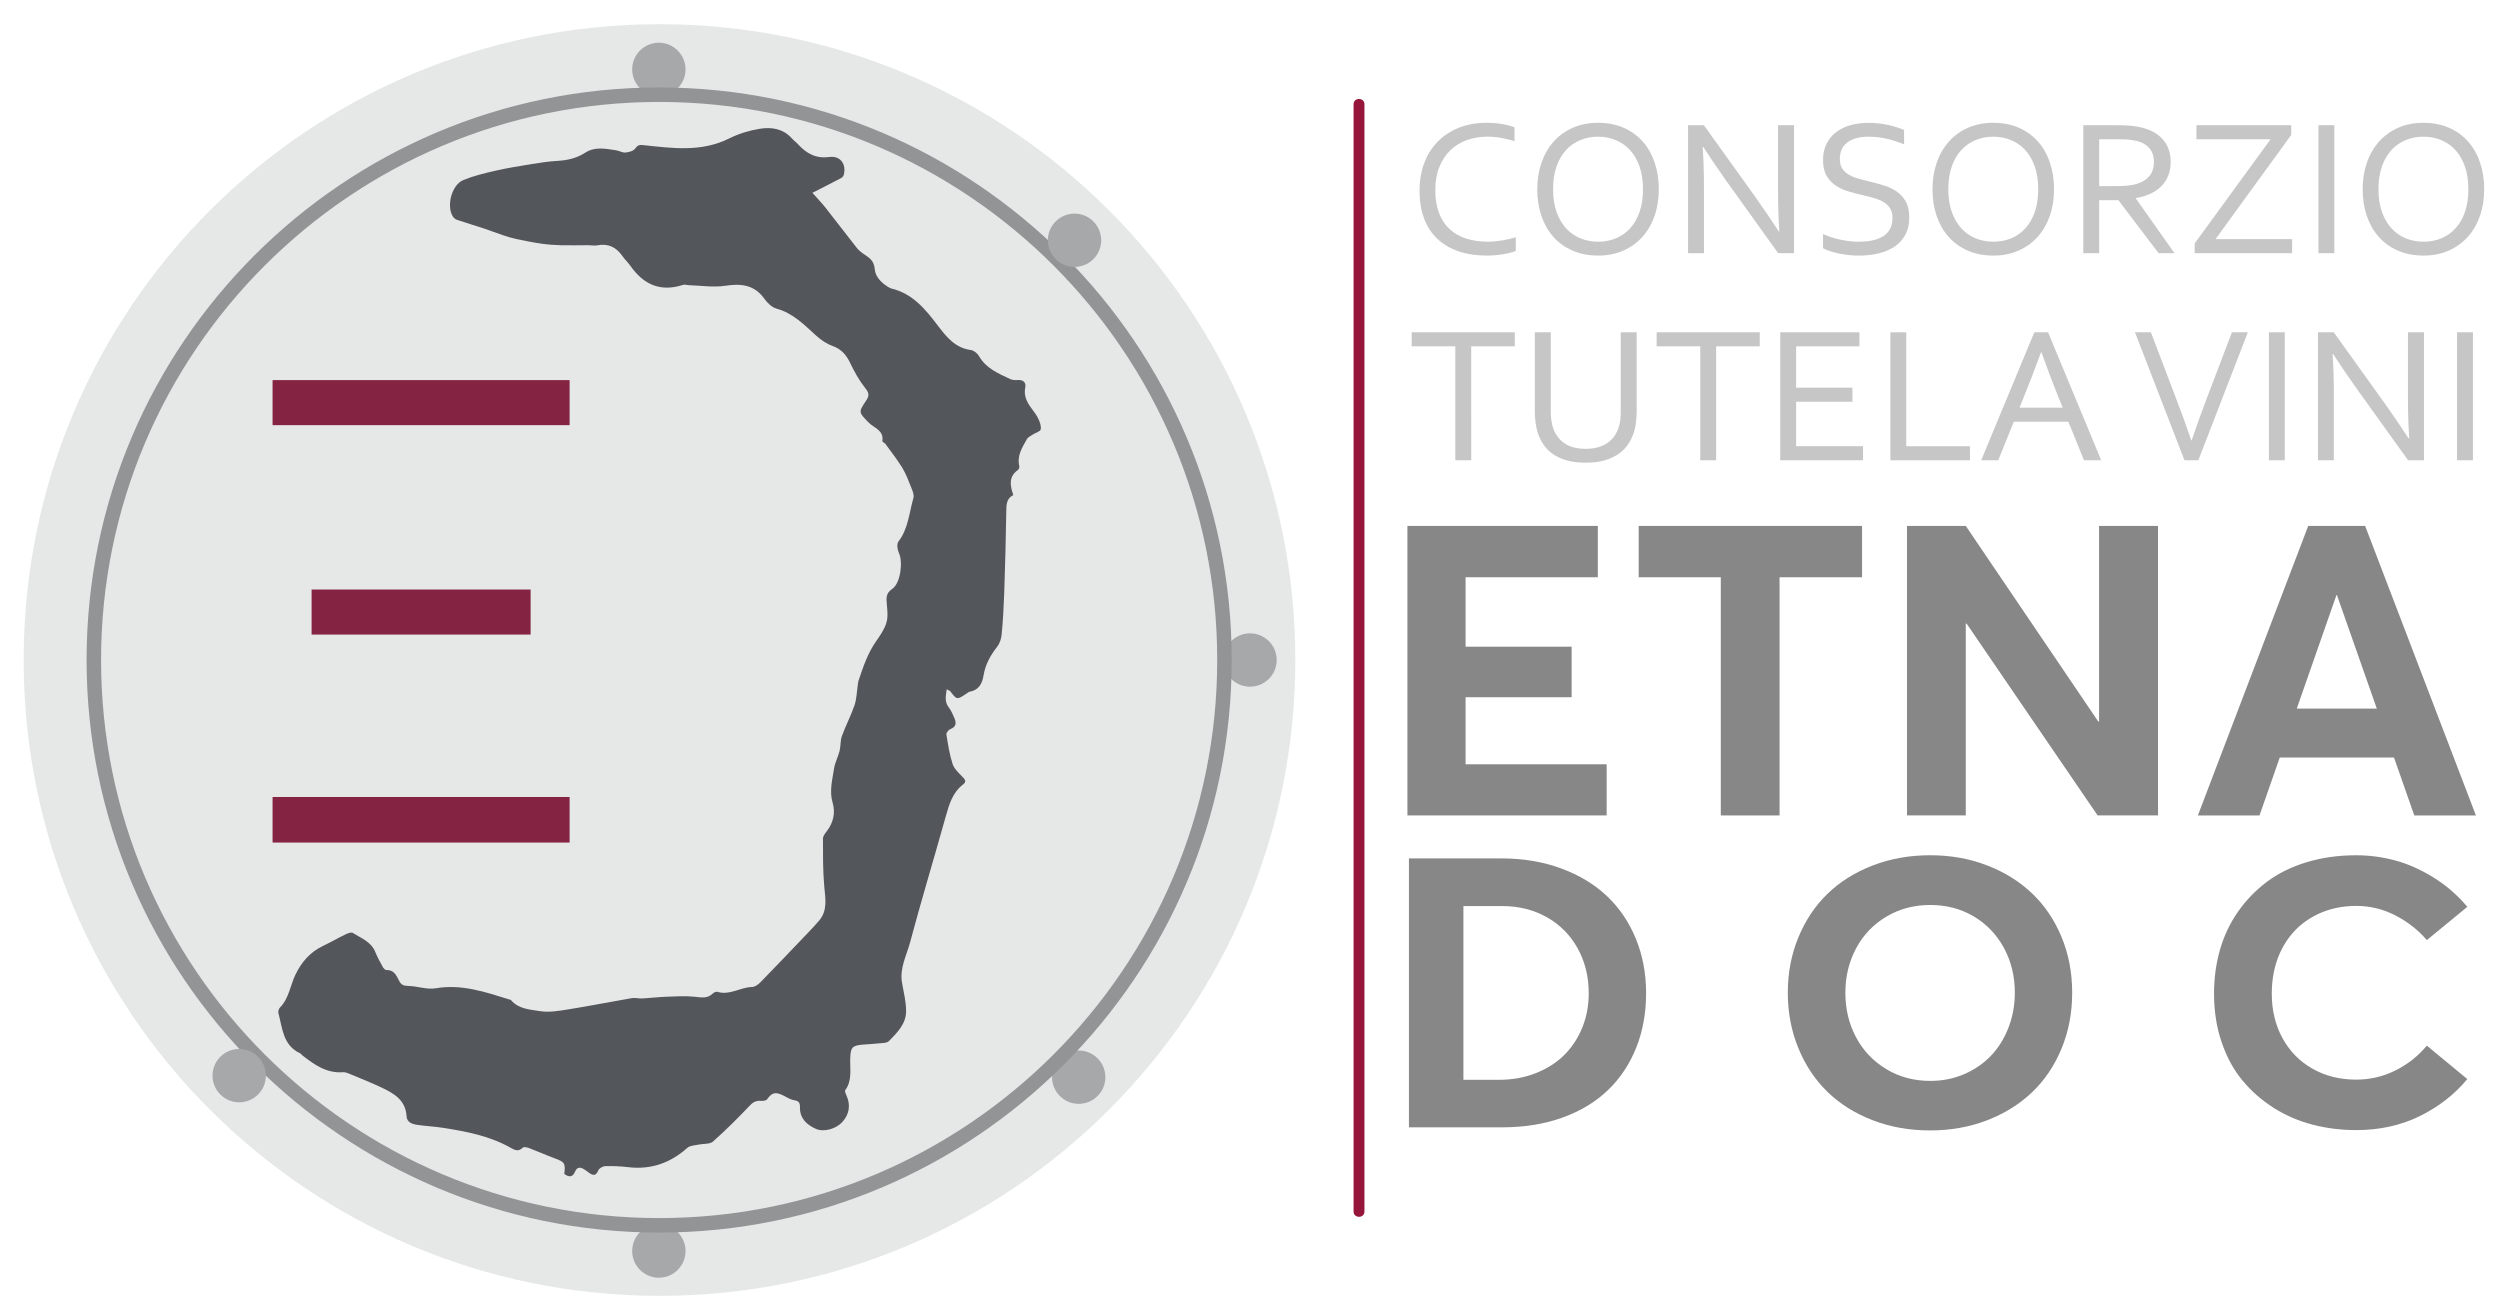
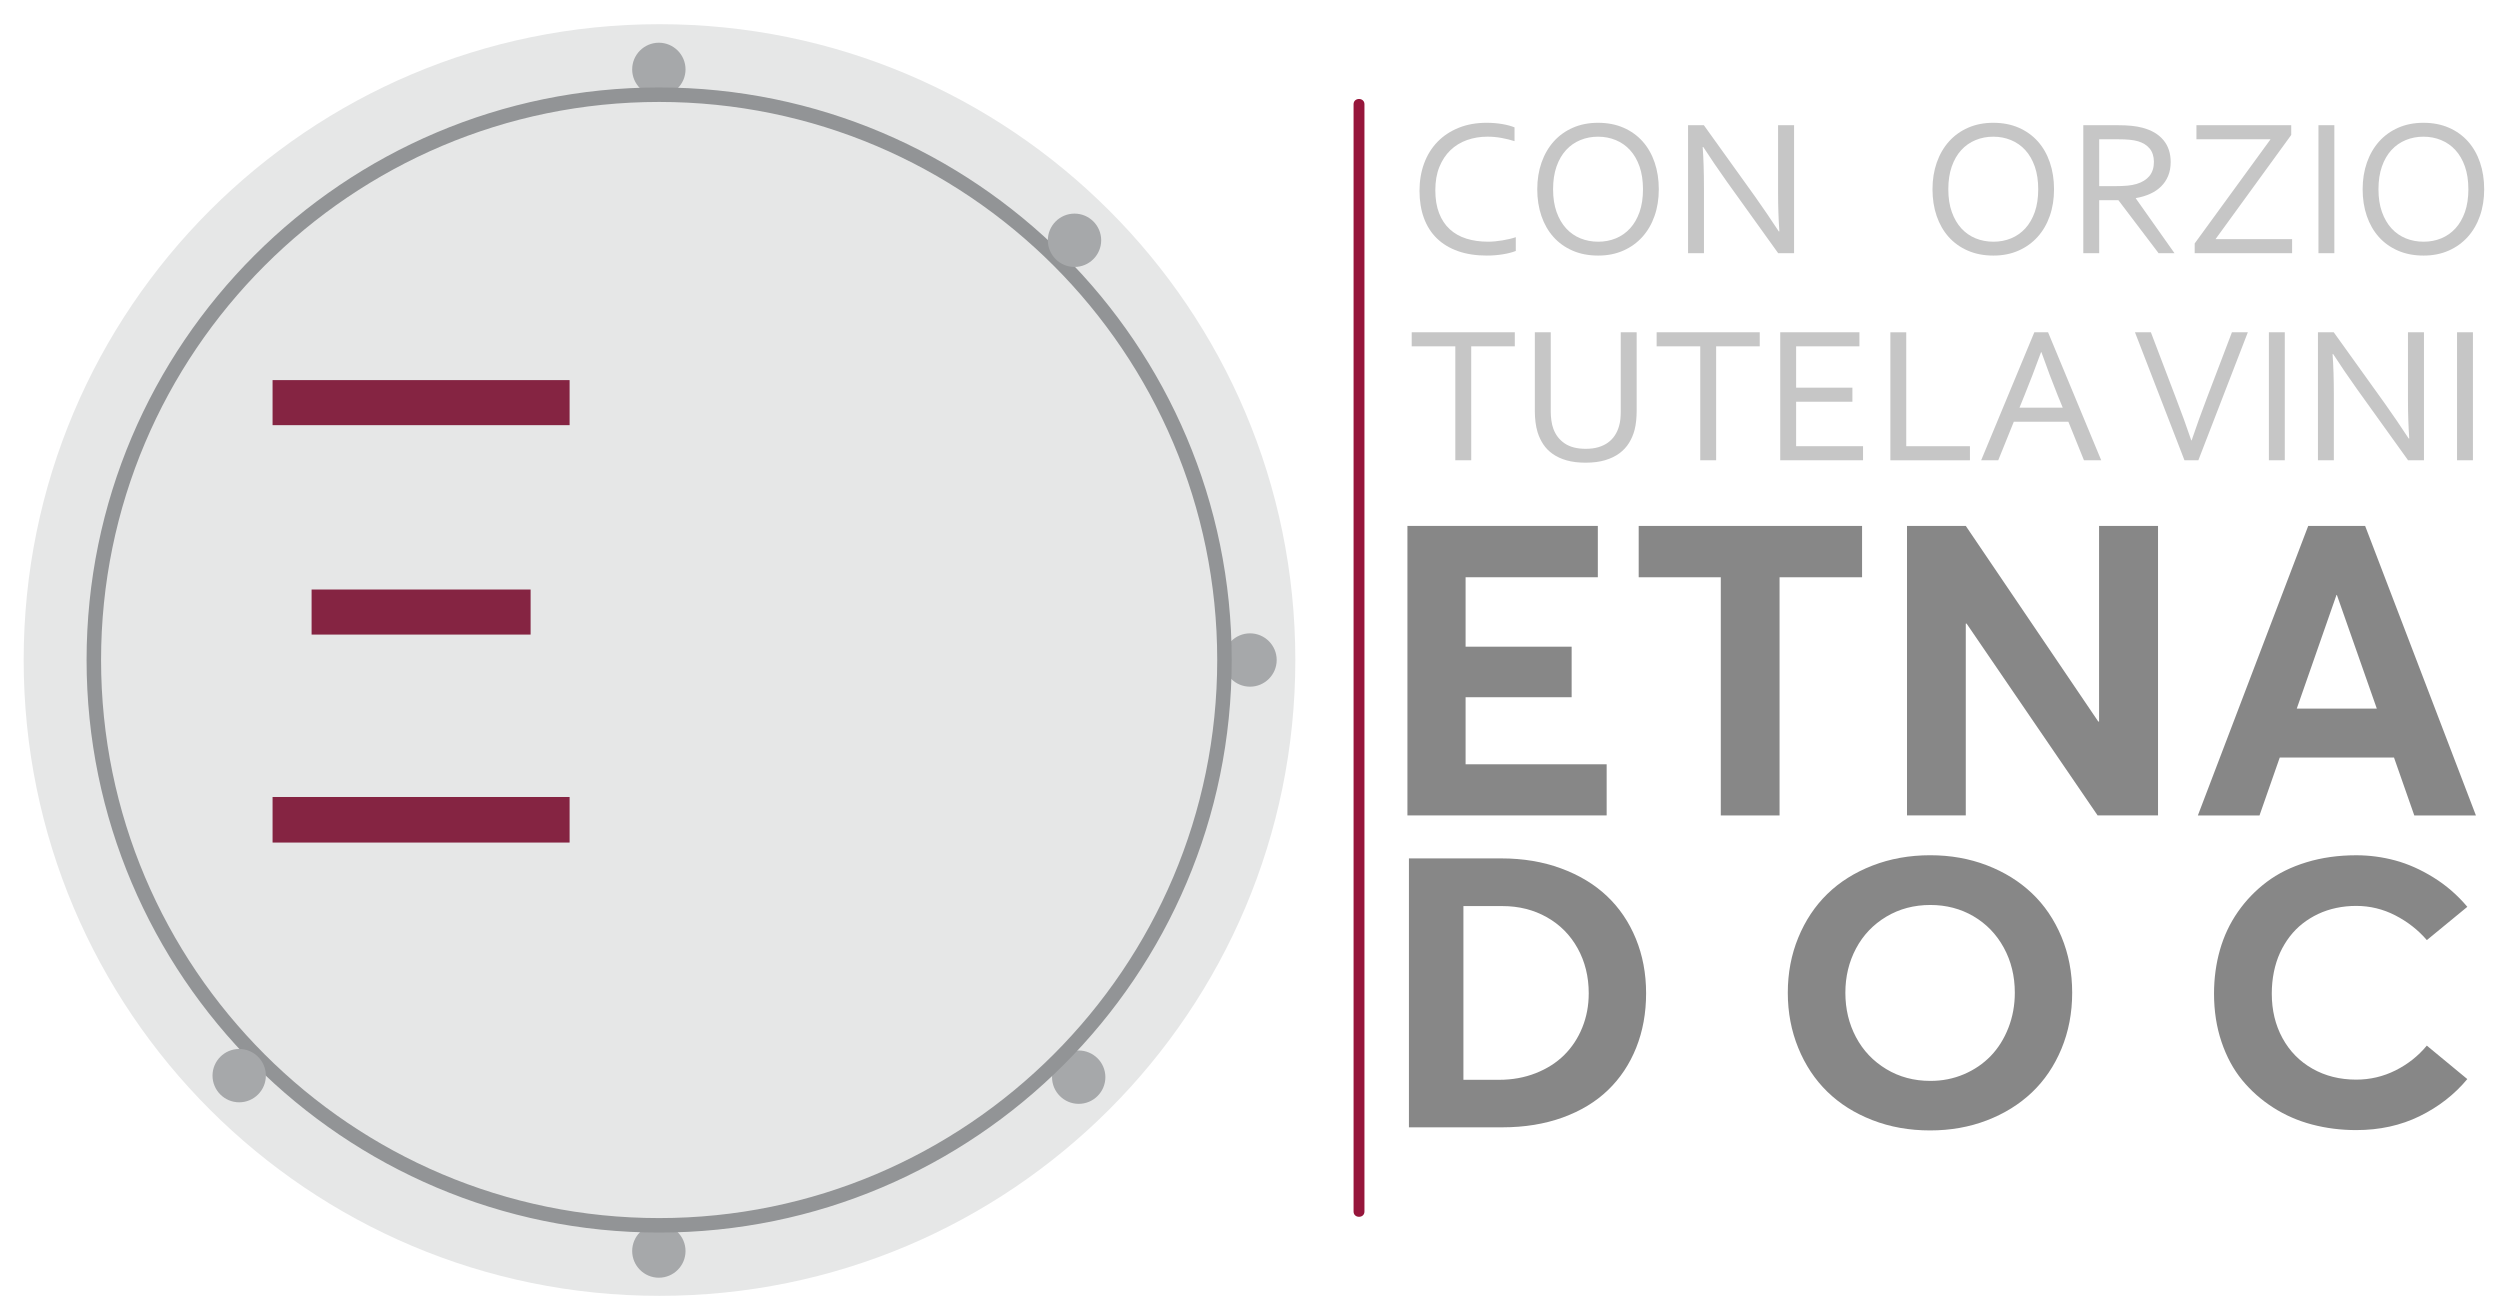
<svg xmlns="http://www.w3.org/2000/svg" id="Livello_1687662b29adf9" x="0px" y="0px" width="171px" height="90px" viewBox="0 0 171.75 90.709" xml:space="preserve" aria-hidden="true">
  <defs>
    <linearGradient class="cerosgradient" data-cerosgradient="true" id="CerosGradient_id0182b4f2d" gradientUnits="userSpaceOnUse" x1="50%" y1="100%" x2="50%" y2="0%">
      <stop offset="0%" stop-color="#d1d1d1" />
      <stop offset="100%" stop-color="#d1d1d1" />
    </linearGradient>
    <linearGradient />
  </defs>
  <g>
    <g>
      <path fill="#C6C6C6" d="M102.246,9.422c-0.504,0-0.975,0.078-1.413,0.234s-0.818,0.389-1.141,0.699s-0.576,0.695-0.762,1.154   c-0.187,0.459-0.279,0.995-0.279,1.605c0,0.607,0.086,1.134,0.259,1.58c0.172,0.446,0.417,0.816,0.734,1.108   c0.318,0.292,0.7,0.509,1.147,0.649s0.945,0.211,1.494,0.211c0.149,0,0.309-0.007,0.477-0.023s0.337-0.038,0.507-0.066   c0.17-0.029,0.336-0.062,0.497-0.099s0.305-0.078,0.432-0.122v0.95c-0.264,0.102-0.571,0.179-0.921,0.234   c-0.35,0.055-0.708,0.083-1.076,0.083c-0.748,0-1.412-0.103-1.99-0.307c-0.578-0.205-1.063-0.498-1.456-0.881   c-0.392-0.382-0.688-0.85-0.891-1.401c-0.201-0.552-0.303-1.177-0.303-1.876c0-0.686,0.106-1.317,0.319-1.893   s0.521-1.071,0.922-1.484c0.4-0.413,0.888-0.735,1.459-0.966s1.214-0.346,1.927-0.346c0.188,0,0.374,0.008,0.558,0.023   c0.184,0.016,0.36,0.038,0.528,0.066c0.168,0.029,0.323,0.063,0.467,0.103s0.267,0.082,0.37,0.125v0.95   c-0.272-0.088-0.569-0.161-0.892-0.221S102.572,9.422,102.246,9.422z" />
      <path fill="#C6C6C6" d="M114.057,13.049c0,0.668-0.098,1.282-0.294,1.84c-0.195,0.558-0.476,1.04-0.84,1.444   c-0.365,0.404-0.805,0.72-1.318,0.946s-1.088,0.34-1.724,0.34c-0.658,0-1.248-0.113-1.768-0.34   c-0.521-0.227-0.961-0.542-1.321-0.946c-0.36-0.405-0.636-0.886-0.827-1.444c-0.191-0.559-0.287-1.172-0.287-1.84   c0-0.672,0.1-1.289,0.297-1.85c0.198-0.561,0.479-1.043,0.841-1.448c0.362-0.404,0.802-0.72,1.317-0.946s1.094-0.34,1.734-0.34   c0.653,0,1.239,0.113,1.758,0.34c0.518,0.227,0.957,0.542,1.317,0.946c0.36,0.405,0.636,0.887,0.827,1.448   S114.057,12.377,114.057,13.049z M112.967,13.049c0-0.593-0.079-1.117-0.237-1.569c-0.159-0.453-0.378-0.831-0.656-1.134   c-0.278-0.304-0.607-0.533-0.985-0.689c-0.379-0.156-0.786-0.234-1.221-0.234s-0.842,0.078-1.22,0.234   c-0.379,0.156-0.708,0.386-0.986,0.689s-0.497,0.681-0.656,1.134c-0.158,0.453-0.237,0.976-0.237,1.569   c0,0.594,0.08,1.116,0.241,1.566s0.381,0.828,0.659,1.131c0.278,0.303,0.607,0.532,0.985,0.686   c0.379,0.154,0.788,0.231,1.228,0.231c0.435,0,0.84-0.077,1.214-0.231c0.373-0.154,0.7-0.382,0.979-0.686   c0.278-0.304,0.497-0.681,0.656-1.131C112.888,14.165,112.967,13.643,112.967,13.049z" />
      <path fill="#C6C6C6" d="M120.693,13.551c0.552,0.778,1.096,1.579,1.634,2.4h0.041c-0.059-0.857-0.088-1.732-0.088-2.625V8.631   h1.103v8.824h-1.096l-3.53-4.92c-0.609-0.857-1.154-1.658-1.634-2.401h-0.041c0.059,0.805,0.088,1.744,0.088,2.816v4.504h-1.096   V8.631h1.089L120.693,13.551z" />
-       <path fill="#C6C6C6" d="M126.537,10.965c0,0.26,0.054,0.474,0.16,0.643c0.107,0.169,0.252,0.309,0.433,0.419   c0.182,0.11,0.392,0.2,0.631,0.271s0.488,0.136,0.747,0.198c0.349,0.083,0.692,0.176,1.029,0.277   c0.338,0.101,0.639,0.241,0.902,0.419c0.264,0.178,0.478,0.41,0.641,0.696s0.244,0.653,0.244,1.101   c0,0.458-0.088,0.852-0.265,1.184s-0.421,0.604-0.733,0.818c-0.312,0.213-0.681,0.372-1.106,0.475   c-0.426,0.104-0.892,0.155-1.398,0.155c-0.233,0-0.472-0.015-0.716-0.043c-0.245-0.029-0.478-0.067-0.7-0.115   s-0.422-0.104-0.602-0.165c-0.179-0.062-0.32-0.123-0.424-0.185V16.13c0.162,0.079,0.344,0.152,0.545,0.218   c0.202,0.066,0.41,0.122,0.625,0.168c0.216,0.046,0.433,0.083,0.652,0.109s0.426,0.04,0.619,0.04c0.313,0,0.613-0.026,0.897-0.079   c0.285-0.053,0.535-0.141,0.75-0.264s0.386-0.292,0.511-0.504c0.126-0.213,0.188-0.48,0.188-0.802   c0-0.264-0.055-0.481-0.165-0.653c-0.109-0.171-0.257-0.313-0.44-0.425s-0.396-0.203-0.635-0.273   c-0.24-0.07-0.492-0.136-0.757-0.198c-0.35-0.079-0.691-0.168-1.025-0.267s-0.632-0.236-0.895-0.412   c-0.262-0.176-0.473-0.402-0.632-0.679s-0.239-0.631-0.239-1.062c0-0.448,0.084-0.834,0.251-1.157s0.394-0.59,0.68-0.801   c0.285-0.211,0.614-0.367,0.986-0.468s0.769-0.152,1.19-0.152c0.479,0,0.927,0.045,1.341,0.135c0.415,0.09,0.795,0.208,1.14,0.353   V9.95c-0.372-0.154-0.756-0.279-1.153-0.376c-0.396-0.097-0.821-0.147-1.273-0.151c-0.341,0-0.637,0.036-0.888,0.108   c-0.251,0.073-0.46,0.176-0.626,0.31c-0.166,0.134-0.289,0.297-0.369,0.488C126.577,10.52,126.537,10.733,126.537,10.965z" />
      <path fill="#C6C6C6" d="M141.304,13.049c0,0.668-0.098,1.282-0.294,1.84c-0.195,0.558-0.476,1.04-0.84,1.444   c-0.365,0.404-0.805,0.72-1.318,0.946s-1.088,0.34-1.724,0.34c-0.658,0-1.248-0.113-1.768-0.34   c-0.521-0.227-0.961-0.542-1.321-0.946c-0.36-0.405-0.636-0.886-0.827-1.444c-0.191-0.559-0.287-1.172-0.287-1.84   c0-0.672,0.1-1.289,0.297-1.85c0.198-0.561,0.479-1.043,0.841-1.448c0.362-0.404,0.802-0.72,1.317-0.946s1.094-0.34,1.734-0.34   c0.653,0,1.239,0.113,1.758,0.34c0.518,0.227,0.957,0.542,1.317,0.946c0.36,0.405,0.636,0.887,0.827,1.448   S141.304,12.377,141.304,13.049z M140.214,13.049c0-0.593-0.079-1.117-0.237-1.569c-0.159-0.453-0.378-0.831-0.656-1.134   c-0.278-0.304-0.607-0.533-0.985-0.689c-0.379-0.156-0.786-0.234-1.221-0.234s-0.842,0.078-1.22,0.234   c-0.379,0.156-0.708,0.386-0.986,0.689s-0.497,0.681-0.656,1.134c-0.158,0.453-0.237,0.976-0.237,1.569   c0,0.594,0.08,1.116,0.241,1.566s0.381,0.828,0.659,1.131c0.278,0.303,0.607,0.532,0.985,0.686   c0.379,0.154,0.788,0.231,1.228,0.231c0.435,0,0.84-0.077,1.214-0.231c0.373-0.154,0.7-0.382,0.979-0.686   c0.278-0.304,0.497-0.681,0.656-1.131C140.135,14.165,140.214,13.643,140.214,13.049z" />
      <path fill="#C6C6C6" d="M144.417,13.801v3.654h-1.096V8.631h2.33c0.395,0,0.729,0.014,1.004,0.043   c0.275,0.028,0.527,0.073,0.756,0.135c0.627,0.167,1.106,0.452,1.438,0.854s0.497,0.904,0.497,1.507   c0,0.356-0.059,0.675-0.175,0.956c-0.116,0.282-0.28,0.526-0.491,0.732c-0.21,0.207-0.463,0.376-0.756,0.508   c-0.294,0.132-0.62,0.229-0.979,0.29v0.026l2.663,3.772h-1.097L145.74,13.8L144.417,13.801L144.417,13.801z M144.417,9.6v3.232   h1.083c0.336,0,0.623-0.011,0.86-0.033s0.45-0.062,0.639-0.119c0.381-0.114,0.675-0.297,0.881-0.547s0.31-0.578,0.31-0.983   c-0.005-0.378-0.104-0.683-0.296-0.913c-0.193-0.231-0.46-0.397-0.801-0.498c-0.161-0.048-0.354-0.083-0.578-0.105   c-0.224-0.022-0.509-0.033-0.854-0.033h-1.244V9.6z" />
      <path fill="#C6C6C6" d="M157.656,8.631v0.672l-5.218,7.182h5.278v0.97H151v-0.673l5.231-7.182h-5.11V8.631H157.656z" />
      <path fill="#C6C6C6" d="M159.533,17.455V8.631h1.096v8.824H159.533z" />
      <path fill="#C6C6C6" d="M170.958,13.049c0,0.668-0.098,1.282-0.294,1.84c-0.195,0.558-0.476,1.04-0.84,1.444   c-0.365,0.404-0.805,0.72-1.318,0.946s-1.088,0.34-1.724,0.34c-0.658,0-1.248-0.113-1.768-0.34   c-0.521-0.227-0.961-0.542-1.321-0.946c-0.36-0.405-0.636-0.886-0.827-1.444c-0.191-0.559-0.287-1.172-0.287-1.84   c0-0.672,0.1-1.289,0.297-1.85c0.198-0.561,0.479-1.043,0.841-1.448c0.362-0.404,0.802-0.72,1.317-0.946s1.094-0.34,1.734-0.34   c0.653,0,1.239,0.113,1.758,0.34c0.518,0.227,0.957,0.542,1.317,0.946c0.36,0.405,0.636,0.887,0.827,1.448   S170.958,12.377,170.958,13.049z M169.868,13.049c0-0.593-0.079-1.117-0.237-1.569c-0.159-0.453-0.378-0.831-0.656-1.134   c-0.278-0.304-0.607-0.533-0.985-0.689c-0.379-0.156-0.786-0.234-1.221-0.234s-0.842,0.078-1.22,0.234   c-0.379,0.156-0.708,0.386-0.986,0.689s-0.497,0.681-0.656,1.134c-0.158,0.453-0.237,0.976-0.237,1.569   c0,0.594,0.08,1.116,0.241,1.566s0.381,0.828,0.659,1.131c0.278,0.303,0.607,0.532,0.985,0.686   c0.379,0.154,0.788,0.231,1.228,0.231c0.435,0,0.84-0.077,1.214-0.231c0.373-0.154,0.7-0.382,0.979-0.686   c0.278-0.304,0.497-0.681,0.656-1.131C169.789,14.165,169.868,13.643,169.868,13.049z" />
    </g>
    <g>
      <path fill="#C6C6C6" d="M101.126,31.732h-1.097v-7.855h-3.006v-0.969h7.108v0.969h-3.006L101.126,31.732L101.126,31.732z" />
      <path fill="#C6C6C6" d="M109.02,30.941c0.328,0,0.618-0.037,0.871-0.112s0.475-0.181,0.662-0.317   c0.188-0.136,0.346-0.3,0.471-0.491c0.126-0.191,0.223-0.403,0.289-0.636c0.045-0.146,0.077-0.307,0.095-0.485   c0.018-0.178,0.026-0.351,0.026-0.518v-5.474h1.097v5.447c0,0.207-0.012,0.422-0.034,0.646s-0.058,0.433-0.107,0.626   c-0.085,0.326-0.213,0.626-0.383,0.904c-0.171,0.277-0.393,0.517-0.666,0.719s-0.602,0.36-0.985,0.475s-0.832,0.172-1.348,0.172   c-0.493,0-0.926-0.053-1.298-0.158c-0.372-0.106-0.691-0.252-0.958-0.439c-0.268-0.187-0.485-0.409-0.656-0.666   c-0.17-0.257-0.303-0.538-0.396-0.841c-0.067-0.22-0.115-0.455-0.145-0.706c-0.029-0.251-0.044-0.495-0.044-0.732v-5.447h1.097   v5.474c0,0.198,0.014,0.401,0.043,0.61s0.075,0.399,0.138,0.57c0.157,0.427,0.418,0.763,0.784,1.009   C107.937,30.817,108.419,30.941,109.02,30.941z" />
      <path fill="#C6C6C6" d="M118.011,31.732h-1.097v-7.855h-3.006v-0.969h7.108v0.969h-3.006L118.011,31.732L118.011,31.732z" />
      <path fill="#C6C6C6" d="M123.524,30.762h4.613v0.97h-5.709v-8.824h5.46v0.969h-4.364v2.849h3.88v0.97h-3.88   C123.524,27.696,123.524,30.762,123.524,30.762z" />
      <path fill="#C6C6C6" d="M131.116,22.908v7.854h4.391v0.97h-5.486v-8.824H131.116z" />
      <path fill="#C6C6C6" d="M136.28,31.732l3.665-8.824h0.948l3.664,8.824h-1.189l-1.075-2.658h-3.762l-1.074,2.658   C137.457,31.732,136.28,31.732,136.28,31.732z M140.409,24.279c-0.401,1.099-0.785,2.097-1.15,2.994l-0.336,0.831h2.981   l-0.341-0.83c-0.369-0.914-0.745-1.912-1.128-2.995H140.409z" />
      <path fill="#C6C6C6" d="M150.79,30.36c0.325-0.963,0.675-1.935,1.05-2.915l1.728-4.538h1.096l-3.411,8.824h-0.957l-3.412-8.824   h1.097l1.727,4.538c0.38,0.98,0.731,1.952,1.057,2.915C150.765,30.36,150.79,30.36,150.79,30.36z" />
      <path fill="#C6C6C6" d="M156.116,31.732v-8.824h1.096v8.824C157.212,31.732,156.116,31.732,156.116,31.732z" />
      <path fill="#C6C6C6" d="M164.117,27.828c0.552,0.778,1.096,1.579,1.634,2.4h0.041c-0.059-0.857-0.088-1.732-0.088-2.625v-4.696   h1.103v8.824h-1.096l-3.53-4.92c-0.609-0.857-1.154-1.658-1.634-2.401h-0.041c0.059,0.805,0.088,1.744,0.088,2.816v4.504h-1.096   v-8.824h1.089L164.117,27.828z" />
      <path fill="#C6C6C6" d="M169.087,31.732v-8.824h1.096v8.824C170.183,31.732,169.087,31.732,169.087,31.732z" />
    </g>
    <g>
      <path fill="#878787" d="M96.728,36.256h13.126v3.539h-9.117v4.787h7.311v3.484h-7.311v4.623h9.725v3.525H96.728V36.256z" />
      <path fill="#878787" d="M118.331,39.796h-5.66v-3.539h15.399v3.539h-5.688v16.42h-4.051V39.796z" />
      <path fill="#878787" d="M148.473,36.256v19.959h-4.164l-9.033-13.224h-0.056v13.224h-4.052V36.256h4.052l9.132,13.484h0.057   V36.256H148.473z" />
      <path fill="#878787" d="M164.741,52.223h-7.876l-1.396,3.992h-4.249l7.607-19.959h3.924l7.637,19.959h-4.249L164.741,52.223z    M163.556,48.849l-2.752-7.833h-0.028l-2.738,7.833H163.556z" />
    </g>
    <g>
      <path fill="#878787" d="M96.832,59.177h6.363c1.499,0,2.872,0.229,4.12,0.688s2.303,1.094,3.162,1.905   c0.86,0.811,1.526,1.792,1.998,2.943c0.472,1.15,0.707,2.405,0.707,3.765s-0.227,2.607-0.681,3.746   c-0.454,1.138-1.103,2.112-1.945,2.924c-0.842,0.812-1.885,1.442-3.128,1.893c-1.244,0.449-2.629,0.675-4.154,0.675h-6.442   C96.832,77.716,96.832,59.177,96.832,59.177z M103.036,74.441c0.917,0,1.764-0.153,2.54-0.459s1.431-0.724,1.965-1.255   c0.533-0.53,0.948-1.161,1.243-1.892c0.296-0.73,0.443-1.517,0.443-2.357c0-1.146-0.254-2.179-0.761-3.096   c-0.507-0.918-1.215-1.634-2.123-2.147c-0.909-0.514-1.932-0.771-3.069-0.771h-2.686v11.977H103.036z" />
      <path fill="#878787" d="M128.777,77.218c-1.222-0.476-2.258-1.13-3.108-1.962c-0.852-0.832-1.518-1.837-1.998-3.014   c-0.48-1.176-0.721-2.443-0.721-3.803s0.24-2.625,0.721-3.797s1.146-2.175,1.998-3.007c0.851-0.833,1.89-1.486,3.115-1.962   s2.553-0.714,3.981-0.714c1.402,0,2.706,0.231,3.91,0.694c1.203,0.463,2.237,1.104,3.102,1.924s1.544,1.82,2.038,3.001   c0.493,1.181,0.74,2.467,0.74,3.86s-0.247,2.682-0.74,3.867c-0.494,1.185-1.174,2.187-2.038,3.007   c-0.864,0.819-1.898,1.461-3.102,1.924c-1.204,0.463-2.508,0.694-3.91,0.694C131.328,77.932,129.999,77.694,128.777,77.218z    M135.088,74.059c0.719-0.307,1.336-0.727,1.853-1.262c0.516-0.535,0.921-1.181,1.217-1.937c0.295-0.756,0.443-1.563,0.443-2.421   c0-1.146-0.254-2.183-0.761-3.109c-0.508-0.926-1.204-1.647-2.091-2.166c-0.886-0.518-1.876-0.776-2.97-0.776   c-1.129,0-2.144,0.27-3.043,0.809s-1.594,1.27-2.083,2.191c-0.49,0.922-0.734,1.938-0.734,3.052c0,1.121,0.244,2.143,0.734,3.064   c0.489,0.921,1.184,1.654,2.083,2.197c0.899,0.544,1.914,0.815,3.043,0.815C133.6,74.517,134.369,74.365,135.088,74.059z" />
      <path fill="#878787" d="M159.096,77.524c-0.971-0.255-1.865-0.646-2.686-1.172s-1.533-1.157-2.137-1.892   c-0.604-0.735-1.078-1.612-1.422-2.632c-0.345-1.019-0.517-2.127-0.517-3.325c0-1.062,0.137-2.07,0.41-3.026   c0.273-0.955,0.686-1.828,1.237-2.618s1.213-1.476,1.984-2.058s1.685-1.034,2.738-1.356c1.054-0.323,2.198-0.484,3.433-0.484   c0.909,0,1.804,0.119,2.686,0.356c0.883,0.238,1.762,0.629,2.64,1.173c0.878,0.543,1.656,1.219,2.335,2.025l-2.791,2.294   c-0.6-0.697-1.323-1.264-2.17-1.701s-1.746-0.656-2.699-0.656c-0.476,0-0.935,0.047-1.375,0.14   c-0.441,0.094-0.855,0.231-1.244,0.414c-0.388,0.183-0.747,0.404-1.078,0.663s-0.626,0.559-0.887,0.898   c-0.26,0.34-0.482,0.711-0.668,1.114c-0.185,0.403-0.326,0.844-0.423,1.319s-0.146,0.977-0.146,1.503   c0,1.139,0.244,2.157,0.734,3.058c0.489,0.9,1.177,1.604,2.063,2.109c0.887,0.505,1.894,0.758,3.022,0.758   c0.962,0,1.866-0.213,2.713-0.637c0.847-0.425,1.565-0.994,2.156-1.708l2.791,2.307c-0.882,1.062-1.976,1.913-3.281,2.555   c-1.305,0.641-2.765,0.962-4.379,0.962C161.08,77.907,160.065,77.779,159.096,77.524z" />
    </g>
    <g>
      <g>
        <line fill="none" x1="93.39" y1="7.185" x2="93.39" y2="83.523" />
      </g>
      <g>
        <path fill="#96163B" d="M93.015,7.185v76.338c0,0.484,0.75,0.484,0.75,0V7.185C93.765,6.702,93.015,6.702,93.015,7.185" />
      </g>
    </g>
    <g>
      <g>
        <g>
          <path fill="#E6E7E7" d="M89,45.501c0,24.208-19.626,43.833-43.834,43.833S1.333,69.709,1.333,45.501S20.958,1.668,45.166,1.668     S89,21.292,89,45.501" />
        </g>
      </g>
      <g>
-         <path fill="#53575B" d="M69.557,34.128c-0.396,0.204-0.474,0.534-0.48,0.955c-0.028,1.947-0.082,3.893-0.147,5.839    c-0.031,0.937-0.087,1.875-0.174,2.808c-0.027,0.292-0.128,0.62-0.305,0.846c-0.469,0.602-0.824,1.234-0.947,1.999    c-0.087,0.54-0.318,0.997-0.94,1.108c-0.08,0.014-0.154,0.079-0.226,0.127c-0.665,0.445-0.663,0.445-1.123-0.149    c-0.038-0.048-0.113-0.067-0.247-0.143c-0.07,0.472-0.16,0.865,0.147,1.259c0.167,0.215,0.275,0.481,0.384,0.734    c0.141,0.327,0.126,0.597-0.28,0.752c-0.125,0.048-0.291,0.255-0.274,0.363c0.108,0.683,0.212,1.375,0.423,2.03    c0.108,0.334,0.413,0.619,0.673,0.884c0.19,0.193,0.313,0.338,0.052,0.541c-0.721,0.558-0.957,1.363-1.19,2.195    c-0.812,2.903-1.687,5.788-2.465,8.7c-0.242,0.907-0.735,1.781-0.55,2.785c0.118,0.643,0.274,1.293,0.279,1.94    c0.006,0.877-0.613,1.485-1.177,2.064c-0.158,0.162-0.521,0.137-0.793,0.171c-0.328,0.04-0.659,0.048-0.989,0.076    c-0.766,0.064-0.869,0.191-0.893,0.968c-0.023,0.735,0.149,1.502-0.343,2.172c-0.05,0.068,0.033,0.256,0.087,0.374    c0.296,0.655,0.195,1.305-0.298,1.835c-0.433,0.466-1.266,0.706-1.817,0.459c-0.631-0.283-1.113-0.721-1.094-1.493    c0.007-0.291-0.076-0.431-0.397-0.479c-0.26-0.039-0.504-0.203-0.75-0.325c-0.549-0.271-0.78-0.208-1.12,0.26    c-0.065,0.089-0.265,0.122-0.396,0.111c-0.316-0.028-0.532,0.049-0.771,0.299c-0.825,0.867-1.674,1.715-2.568,2.509    c-0.213,0.189-0.64,0.131-0.965,0.202c-0.272,0.059-0.611,0.061-0.796,0.227c-1.179,1.053-2.523,1.521-4.102,1.33    c-0.517-0.063-1.043-0.082-1.563-0.067c-0.166,0.005-0.416,0.147-0.474,0.289c-0.157,0.383-0.353,0.375-0.635,0.17    c-0.112-0.082-0.221-0.169-0.34-0.241c-0.261-0.159-0.487-0.18-0.629,0.163c-0.17,0.409-0.437,0.379-0.739,0.155    c0.084-0.753,0.028-0.821-0.707-1.094c-0.584-0.217-1.154-0.473-1.737-0.694c-0.131-0.049-0.356-0.089-0.424-0.021    c-0.276,0.278-0.526,0.182-0.798,0.026c-1.456-0.837-3.091-1.146-4.705-1.397c-0.559-0.087-1.168-0.118-1.751-0.201    c-0.356-0.051-0.729-0.169-0.754-0.594c-0.065-1.125-0.877-1.581-1.734-1.986c-0.705-0.333-1.431-0.621-2.151-0.92    c-0.159-0.066-0.337-0.145-0.5-0.132c-1.119,0.085-1.952-0.507-2.771-1.139c-0.069-0.053-0.12-0.136-0.196-0.171    c-1.18-0.554-1.2-1.734-1.483-2.766c-0.03-0.111,0.023-0.295,0.105-0.379c0.629-0.639,0.71-1.53,1.078-2.288    c0.417-0.86,1.008-1.542,1.887-1.961c0.53-0.252,1.04-0.549,1.568-0.805c0.15-0.073,0.389-0.16,0.494-0.093    c0.572,0.364,1.258,0.599,1.546,1.311c0.142,0.353,0.328,0.69,0.512,1.024c0.053,0.097,0.174,0.23,0.257,0.226    c0.546-0.028,0.697,0.403,0.886,0.758c0.145,0.272,0.312,0.327,0.616,0.334c0.635,0.015,1.293,0.266,1.898,0.162    c1.785-0.304,3.405,0.255,5.047,0.763c0.05,0.015,0.114,0.022,0.144,0.057c0.524,0.615,1.305,0.643,1.993,0.755    c0.642,0.105,1.336-0.022,1.994-0.127c1.452-0.232,2.895-0.521,4.344-0.769c0.233-0.04,0.483,0.036,0.723,0.023    c0.546-0.029,1.09-0.097,1.635-0.118c0.65-0.024,1.305-0.065,1.949-0.002c0.462,0.045,0.888,0.155,1.267-0.219    c0.077-0.076,0.238-0.144,0.331-0.116c0.845,0.256,1.569-0.32,2.376-0.334c0.192-0.003,0.418-0.16,0.564-0.309    c1.079-1.104,2.143-2.223,3.208-3.339c0.288-0.301,0.576-0.603,0.847-0.92c0.613-0.717,0.437-1.54,0.361-2.38    c-0.097-1.087-0.085-2.185-0.089-3.278c-0.001-0.168,0.138-0.355,0.253-0.501c0.464-0.589,0.617-1.283,0.418-1.961    c-0.242-0.823-0.025-1.588,0.093-2.367c0.063-0.418,0.28-0.81,0.383-1.224c0.084-0.335,0.045-0.707,0.161-1.026    c0.26-0.716,0.62-1.396,0.867-2.116c0.145-0.424,0.152-0.896,0.221-1.346c0.018-0.119,0.021-0.244,0.059-0.357    c0.317-0.946,0.63-1.89,1.215-2.72c0.278-0.394,0.564-0.815,0.703-1.267c0.119-0.388,0.073-0.842,0.031-1.259    c-0.044-0.434-0.07-0.776,0.374-1.079c0.573-0.39,0.755-1.859,0.452-2.491c-0.105-0.218-0.15-0.607-0.027-0.768    c0.686-0.896,0.74-1.995,1.036-3.013c0.06-0.208-0.064-0.49-0.154-0.717c-0.183-0.462-0.36-0.935-0.616-1.357    c-0.346-0.568-0.762-1.094-1.154-1.633c-0.06-0.082-0.228-0.152-0.219-0.207c0.117-0.757-0.587-0.905-0.955-1.287    c-0.67-0.694-0.711-0.695-0.174-1.489c0.239-0.353,0.221-0.537-0.052-0.878c-0.416-0.522-0.748-1.125-1.038-1.731    c-0.27-0.564-0.615-0.961-1.227-1.179c-0.41-0.146-0.8-0.419-1.126-0.714c-0.823-0.745-1.588-1.542-2.722-1.853    c-0.32-0.088-0.634-0.391-0.838-0.677c-0.702-0.983-1.617-1.065-2.722-0.898c-0.805,0.122-1.65-0.017-2.478-0.041    c-0.137-0.004-0.288-0.064-0.409-0.024c-1.544,0.505-2.712-0.01-3.616-1.293c-0.17-0.241-0.391-0.445-0.559-0.687    c-0.429-0.617-0.984-0.893-1.742-0.744c-0.199,0.039-0.414-0.01-0.622-0.01c-0.619,0-1.238,0.019-1.856,0.003    c-0.458-0.012-0.918-0.043-1.371-0.109c-0.579-0.083-1.153-0.2-1.726-0.32c-0.302-0.063-0.599-0.155-0.892-0.252    c-0.454-0.151-0.899-0.327-1.353-0.477c-0.609-0.202-1.224-0.384-1.832-0.588c-0.108-0.036-0.223-0.12-0.286-0.215    c-0.482-0.719-0.101-2.207,0.715-2.538c0.714-0.29,1.478-0.473,2.233-0.645c0.825-0.188,1.663-0.321,2.5-0.457    c0.58-0.094,1.164-0.182,1.749-0.215c0.691-0.039,1.325-0.183,1.918-0.568c0.663-0.429,1.404-0.272,2.124-0.162    c0.221,0.034,0.441,0.174,0.65,0.154c0.237-0.023,0.556-0.109,0.672-0.28c0.178-0.264,0.334-0.253,0.601-0.225    c1.984,0.21,3.965,0.488,5.873-0.466c0.655-0.327,1.39-0.552,2.113-0.667c0.793-0.126,1.597-0.016,2.197,0.651    c0.139,0.155,0.313,0.279,0.453,0.433c0.58,0.639,1.24,0.984,2.157,0.862c0.738-0.099,1.166,0.49,0.986,1.213    c-0.022,0.088-0.095,0.19-0.173,0.231c-0.633,0.335-1.273,0.657-1.994,1.026c0.359,0.405,0.646,0.698,0.899,1.019    c0.72,0.913,1.421,1.841,2.142,2.754c0.136,0.173,0.314,0.323,0.497,0.446c0.386,0.258,0.715,0.451,0.76,1.052    c0.04,0.536,0.51,0.999,1.039,1.284c0.03,0.016,0.063,0.032,0.096,0.04c1.478,0.344,2.361,1.437,3.216,2.561    c0.595,0.782,1.191,1.538,2.272,1.681c0.208,0.028,0.458,0.232,0.567,0.424c0.485,0.848,1.328,1.188,2.138,1.575    c0.156,0.075,0.36,0.083,0.538,0.07c0.369-0.029,0.575,0.184,0.512,0.484c-0.126,0.6,0.112,1.046,0.444,1.49    c0.166,0.222,0.34,0.448,0.454,0.698c0.104,0.228,0.211,0.507,0.165,0.733c-0.028,0.141-0.342,0.219-0.519,0.337    c-0.154,0.102-0.353,0.188-0.436,0.336c-0.32,0.572-0.695,1.138-0.521,1.856c0.019,0.079-0.03,0.221-0.094,0.266    C69.237,32.853,69.322,33.442,69.557,34.128z" />
-       </g>
+         </g>
      <g>
        <rect x="18.493" y="8.332" fill="none" width="53.348" height="73.247" />
      </g>
      <g>
        <g>
          <path fill="#A6A8AA" d="M46.211,4.785c0,0.601-0.487,1.089-1.089,1.089c-0.601,0-1.089-0.487-1.089-1.089     c0-0.601,0.487-1.089,1.089-1.089C45.724,3.696,46.211,4.183,46.211,4.785" />
        </g>
        <g>
          <path fill="#A6A8AA" d="M45.122,6.623c-1.014,0-1.839-0.825-1.839-1.839s0.825-1.839,1.839-1.839     c1.014,0,1.839,0.825,1.839,1.839S46.136,6.623,45.122,6.623z M45.122,4.445c-0.188,0-0.34,0.153-0.34,0.34     c0,0.188,0.153,0.34,0.34,0.34s0.34-0.152,0.34-0.34C45.462,4.598,45.309,4.445,45.122,4.445z" />
        </g>
        <g>
          <path fill="#A6A8AA" d="M46.211,86.246c0,0.603-0.487,1.089-1.089,1.089c-0.601,0-1.089-0.487-1.089-1.089     c0-0.601,0.487-1.089,1.089-1.089C45.724,85.157,46.211,85.644,46.211,86.246" />
        </g>
        <g>
          <path fill="#A6A8AA" d="M45.122,88.084c-1.014,0-1.839-0.825-1.839-1.839s0.825-1.839,1.839-1.839     c1.014,0,1.839,0.825,1.839,1.839S46.136,88.084,45.122,88.084z M45.122,85.906c-0.188,0-0.34,0.152-0.34,0.34     s0.153,0.34,0.34,0.34s0.34-0.152,0.34-0.34C45.462,86.058,45.309,85.906,45.122,85.906z" />
        </g>
        <g>
          <path fill="#A6A8AA" d="M86.965,45.501c0,0.601-0.487,1.089-1.089,1.089c-0.602,0-1.089-0.487-1.089-1.089     s0.487-1.089,1.089-1.089C86.478,44.411,86.965,44.899,86.965,45.501" />
        </g>
        <g>
          <path fill="#A6A8AA" d="M85.876,47.339c-1.014,0-1.839-0.825-1.839-1.838c0-1.014,0.825-1.839,1.839-1.839     c1.014,0,1.839,0.825,1.839,1.839C87.714,46.514,86.89,47.339,85.876,47.339z M85.876,45.16c-0.188,0-0.34,0.153-0.34,0.34     c0,0.187,0.153,0.339,0.34,0.339s0.34-0.152,0.34-0.339S86.063,45.16,85.876,45.16z" />
        </g>
        <g>
          <path fill="#A6A8AA" d="M75.155,74.26c0,0.601-0.487,1.089-1.089,1.089c-0.601,0-1.089-0.487-1.089-1.089     c0-0.601,0.487-1.089,1.089-1.089C74.667,73.17,75.155,73.658,75.155,74.26" />
        </g>
        <g>
          <path fill="#A6A8AA" d="M74.066,76.098c-1.014,0-1.839-0.825-1.839-1.839c0-1.014,0.825-1.839,1.839-1.839     s1.839,0.825,1.839,1.839C75.904,75.273,75.08,76.098,74.066,76.098z M74.066,73.92c-0.188,0-0.34,0.152-0.34,0.34     s0.153,0.34,0.34,0.34s0.34-0.152,0.34-0.34S74.253,73.92,74.066,73.92z" />
        </g>
        <g>
          <path fill="#929496" d="M45.142,84.972c-21.765,0-39.472-17.707-39.472-39.472S23.377,6.029,45.142,6.029     s39.472,17.708,39.472,39.472S66.906,84.972,45.142,84.972z M45.142,7.028c-21.214,0-38.473,17.259-38.473,38.473     c0,21.214,17.259,38.472,38.473,38.472s38.473-17.259,38.473-38.472S66.356,7.028,45.142,7.028z" />
        </g>
        <g>
          <path fill="#A6A8AA" d="M74.867,16.566c0,0.601-0.487,1.089-1.089,1.089c-0.601,0-1.089-0.487-1.089-1.089     c0-0.601,0.487-1.089,1.089-1.089C74.378,15.477,74.867,15.964,74.867,16.566" />
        </g>
        <g>
          <path fill="#A6A8AA" d="M73.777,18.404c-1.014,0-1.839-0.825-1.839-1.839s0.825-1.839,1.839-1.839     c1.014,0,1.839,0.825,1.839,1.839S74.791,18.404,73.777,18.404z M73.777,16.226c-0.188,0-0.34,0.153-0.34,0.34     c0,0.188,0.153,0.34,0.34,0.34s0.34-0.152,0.34-0.34S73.965,16.226,73.777,16.226z" />
        </g>
        <g>
          <path fill="#A6A8AA" d="M17.28,74.152c0,0.601-0.487,1.089-1.089,1.089c-0.601,0-1.089-0.487-1.089-1.089     c0-0.603,0.487-1.089,1.089-1.089C16.792,73.063,17.28,73.55,17.28,74.152" />
        </g>
        <g>
          <path fill="#A6A8AA" d="M16.191,75.992c-1.014,0-1.839-0.826-1.839-1.839s0.825-1.839,1.839-1.839s1.839,0.825,1.839,1.839     S17.205,75.992,16.191,75.992z M16.191,73.812c-0.188,0-0.34,0.152-0.34,0.34s0.153,0.341,0.34,0.341     c0.188,0,0.34-0.153,0.34-0.341C16.531,73.965,16.379,73.812,16.191,73.812z" />
        </g>
        <g>
          <rect x="18.492" y="54.944" fill="#852442" width="20.477" height="3.141" />
        </g>
        <g>
          <rect x="21.182" y="40.641" fill="#852442" width="15.099" height="3.106" />
        </g>
        <g>
          <rect x="18.492" y="26.204" fill="#852442" width="20.477" height="3.106" />
        </g>
      </g>
    </g>
  </g>
</svg>